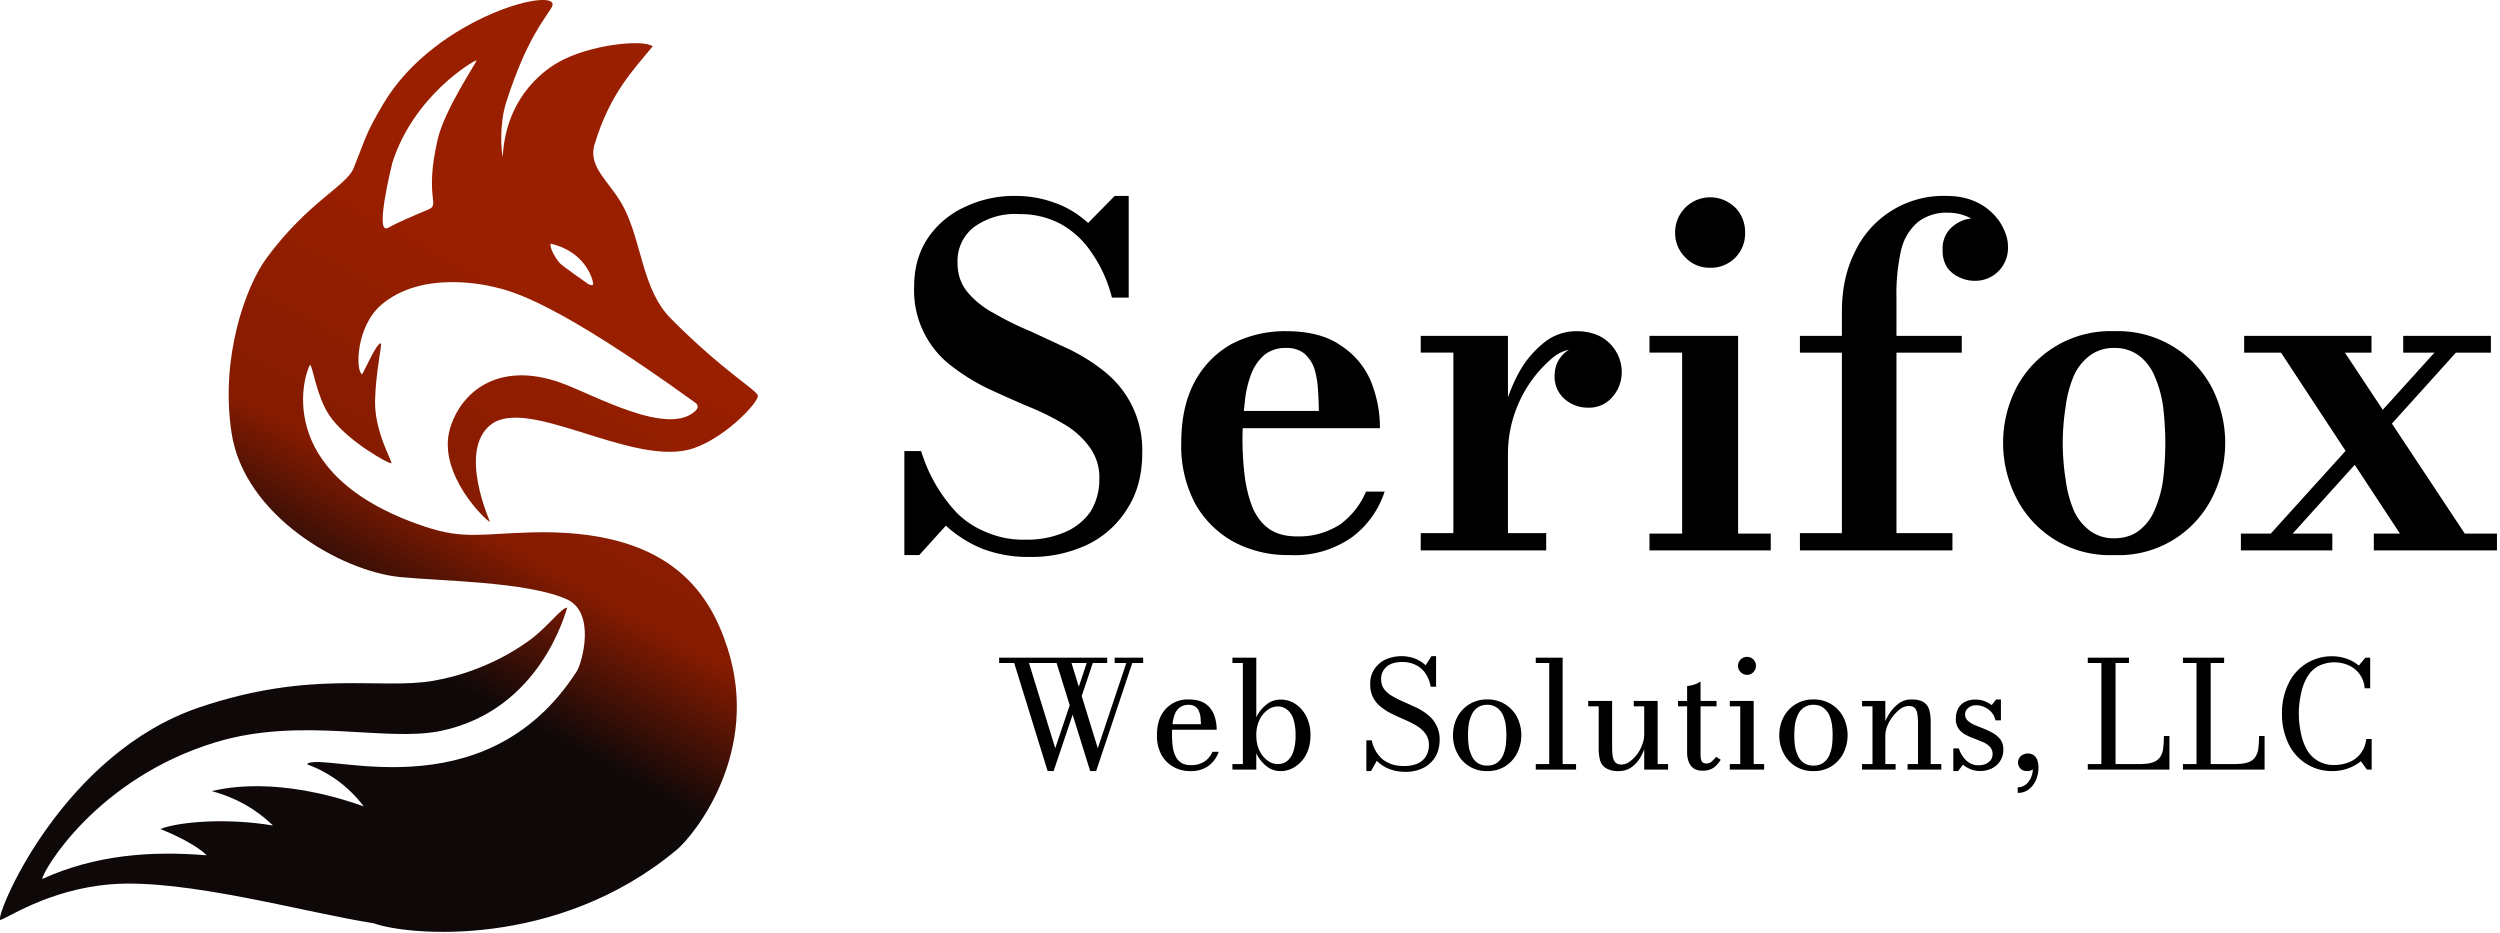
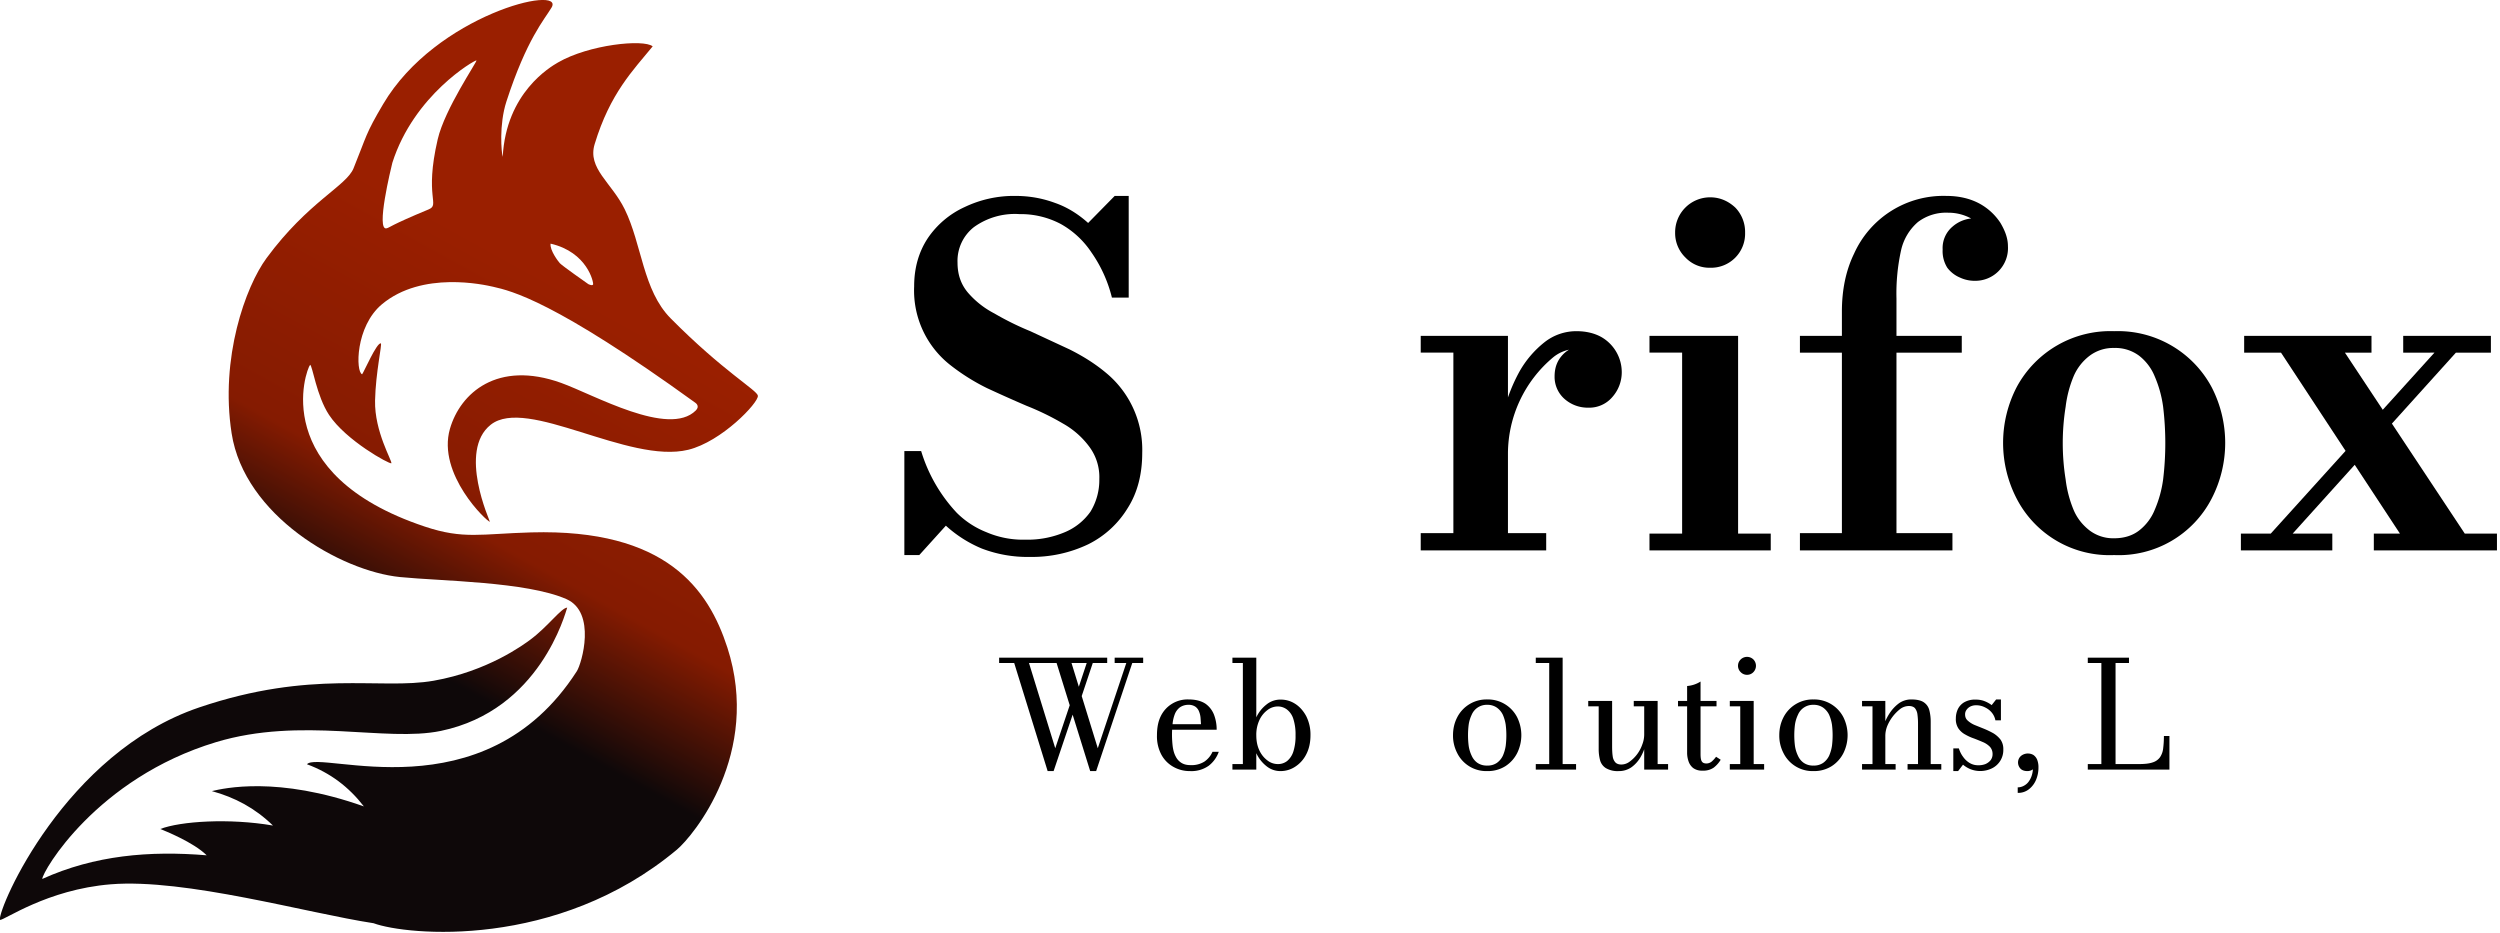
<svg xmlns="http://www.w3.org/2000/svg" xml:space="preserve" style="fill-rule:evenodd;clip-rule:evenodd;stroke-linejoin:round;stroke-miterlimit:10" viewBox="0 0 536 200">
  <path d="M558.334 909.476c-63.612-9.697-180.236-43.032-251.537-37.273-61.354 4.956-102.469 34.91-106.271 34.134-1.371-12.188 62.413-159.887 190.776-203.4 108.056-36.628 173.076-16.542 224.531-25.587 51.769-9.1 86.076-34.549 92.537-39.341 16.822-12.478 29.75-30.626 35.234-30.615-1.79 5.03-25.837 98.158-120.917 117.986-52.968 11.045-133.189-14.018-215.219 10.763-114.529 34.599-166.25 123.946-166.312 130.938 50.242-22.75 102.784-27.154 157.384-22.632-12.573-12.523-40.623-23.672-44.419-25.181 19.142-7.411 65.877-10.533 107.839-3.304-17.251-16.834-36.572-26.948-58.483-32.969 11.391-2.668 62.748-14.698 145.515 14.655-14.318-18.539-32.184-32.149-54.488-40.35 11.99-13.919 169.308 49.514 258.307-89.047 4.81-7.488 18.924-56.361-10.016-69.05-38.408-16.84-120.433-17.179-159.198-21.084-57.016-5.744-148.98-58.965-161.183-137.543-11.222-72.26 13.325-140.455 33.448-167.766 39.777-53.984 76.317-68.855 83.24-85.916 12.808-31.565 11.089-32.253 28.402-61.549 50.562-85.559 174.424-114.728 161.128-92.321-6.788 11.438-23.79 30.093-43.217 89.967-7.182 22.134-4.764 48.926-3.534 52.95 3.225-61.544 45.712-86.176 52.962-90.379 29.431-17.063 81.882-22.546 90.58-15.394-18.577 22.78-40.751 44.761-55.542 93.572-7.071 23.336 16.162 36.666 28.767 62.342 16.552 33.716 17.312 77.512 43.982 104.426 50.46 50.922 82.882 68.788 83.482 74.072.755 6.643-34.73 43.969-66.717 51.734-57.159 13.877-154.42-51.353-189.005-23.975-31.615 25.027-.542 92.436-.781 92.88-2.463.232-50.832-45.474-38.226-89.031 9.898-34.201 45.426-65.819 106.413-43.905 31.27 11.236 103.028 52.219 128.883 26.401 4.107-4.101.105-6.996-.372-7.341-135.131-97.77-176.198-107.117-193.61-111.081-8.398-1.912-67.817-15.437-106.368 16.704-25.564 21.313-25.255 64.875-19.024 67.062 1.631-1.925 14.023-30.621 17.91-29.574 1.456.392-4.958 27.678-5.527 54.754-.626 29.796 16.512 57.682 15.608 59.999-1.664 1.077-43.428-21.705-59.67-46.326-11.935-18.093-15.808-47.103-18.087-47.929-4.123 4.722-40.312 104.797 109.872 154.895 37.1 12.375 53.648 6.861 101.764 5.519 129.274-3.605 169.591 54.347 187.711 110.226 32.788 101.11-32.61 180.317-48.335 193.454-114.916 95.993-258.674 82.046-290.217 70.43m17.891-727.845c-1.199 4.889-16.06 65.479-5.465 62.685 3.403-.897 2.656-2.519 40.119-18.067 11.426-4.742-4.263-11.121 8.774-67.157 6.796-29.214 38.036-74.584 37.087-75.503-1.595-.443-59.854 32.972-80.515 98.042m187.641 116.132c.327.155 3.913 1.863 4.51.278.655-1.741-5.359-30.913-40.692-39.054-.892 6.327 7.491 17.259 8.857 18.712 2.469 2.625 25.105 18.506 27.325 20.064Z" style="fill:url(#a);fill-rule:nonzero" transform="matrix(.224 0 0 .224 -44.958 -5.78)" />
  <path d="M.329.014a.274.274 0 0 1-.103-.018.266.266 0 0 1-.077-.049L.092.01H.06v-.223h.036a.336.336 0 0 0 .076.132.187.187 0 0 0 .064.042.198.198 0 0 0 .083.016.205.205 0 0 0 .085-.016.127.127 0 0 0 .055-.044.13.13 0 0 0 .019-.07.109.109 0 0 0-.022-.07A.179.179 0 0 0 .4-.272.565.565 0 0 0 .322-.31a3.165 3.165 0 0 1-.085-.038.446.446 0 0 1-.078-.049.203.203 0 0 1-.078-.169c0-.04.01-.074.029-.103a.191.191 0 0 1 .079-.067.245.245 0 0 1 .109-.024c.03 0 .058.005.085.015.026.009.05.024.071.043L.511-.76h.03v.218H.505a.29.29 0 0 0-.044-.097A.19.19 0 0 0 .395-.7a.184.184 0 0 0-.088-.021.15.15 0 0 0-.098.028.092.092 0 0 0-.035.076c0 .025.007.046.022.064a.19.19 0 0 0 .057.045.614.614 0 0 0 .077.038l.084.039c.028.014.054.03.078.05a.214.214 0 0 1 .078.172c0 .045-.01.085-.031.118a.206.206 0 0 1-.085.078.28.28 0 0 1-.125.027Z" style="fill-rule:nonzero" transform="matrix(100 0 0 100 187.894 118.005)" />
-   <path d="M.28.01a.246.246 0 0 1-.119-.028A.211.211 0 0 1 .078-.1a.263.263 0 0 1-.03-.13c0-.051.009-.094.028-.13a.202.202 0 0 1 .079-.082.248.248 0 0 1 .118-.028c.048 0 .087.01.116.03a.17.17 0 0 1 .065.076c.013.032.02.065.02.102H.115v-.037h.228a.77.77 0 0 0-.002-.048.191.191 0 0 0-.008-.044.077.077 0 0 0-.021-.031.06.06 0 0 0-.039-.012.072.072 0 0 0-.047.015.103.103 0 0 0-.028.041.225.225 0 0 0-.014.063.641.641 0 0 0 .001.163c.004.025.01.047.018.065.009.018.02.032.035.042.015.01.035.015.058.015a.162.162 0 0 0 .093-.026.166.166 0 0 0 .055-.07h.04a.198.198 0 0 1-.069.097A.213.213 0 0 1 .28.01Z" style="fill-rule:nonzero" transform="matrix(100 0 0 100 248.46 118.005)" />
  <path d="M.2-.206a.362.362 0 0 1 .045-.178.215.215 0 0 1 .053-.062.11.11 0 0 1 .069-.024c.022 0 .04.005.054.013a.087.087 0 0 1 .043.074.08.08 0 0 1-.02.054.065.065 0 0 1-.052.023.075.075 0 0 1-.051-.019.063.063 0 0 1-.021-.048c0-.021.007-.037.021-.05a.077.077 0 0 1 .052-.019c.013 0 .025.003.035.008a.067.067 0 0 1 .025.022.05.05 0 0 1 .01.029H.425a.038.038 0 0 0-.008-.025.058.058 0 0 0-.023-.018.077.077 0 0 0-.03-.006.08.08 0 0 0-.047.018.27.27 0 0 0-.097.208H.2ZM.22-.46v.423h.082V0H.033v-.037h.07v-.387h-.07V-.46H.22Z" style="fill-rule:nonzero" transform="matrix(100 0 0 100 301.304 118.005)" />
  <path d="M.168-.606a.071.071 0 0 1-.053-.022.073.073 0 0 1-.022-.053.075.075 0 0 1 .075-.076c.021 0 .039.008.054.022a.075.075 0 0 1 .021.054.073.073 0 0 1-.075.075Zm.06.146v.424h.07V0h-.26v-.036h.07v-.388h-.07V-.46h.19Z" style="fill-rule:nonzero" transform="matrix(100 0 0 100 349.848 118.005)" />
  <path d="M.119 0v-.512c0-.045.008-.087.026-.124A.21.21 0 0 1 .343-.76c.028 0 .052.006.072.017a.125.125 0 0 1 .044.041c.01.017.016.033.016.05a.07.07 0 0 1-.071.074.074.074 0 0 1-.032-.007.066.066 0 0 1-.027-.021.067.067 0 0 1-.01-.039.06.06 0 0 1 .021-.049.072.072 0 0 1 .046-.018c.011 0 .023.002.034.007a.07.07 0 0 1 .027.021.05.05 0 0 1 .011.032H.437a.066.066 0 0 0-.011-.035.102.102 0 0 0-.079-.037.1.1 0 0 0-.065.02.112.112 0 0 0-.036.06.43.43 0 0 0-.01.104V0H.119Zm-.09 0v-.037h.327V0H.029Zm0-.424V-.46h.347v.036H.029Z" style="fill-rule:nonzero" transform="matrix(100 0 0 100 383.003 118.005)" />
  <path d="M.286.01a.224.224 0 0 1-.209-.121.26.26 0 0 1 0-.239.228.228 0 0 1 .209-.12.228.228 0 0 1 .209.12.26.26 0 0 1 0 .239.224.224 0 0 1-.209.121Zm0-.036c.022 0 .04-.006.054-.017a.107.107 0 0 0 .033-.044.247.247 0 0 0 .018-.065.653.653 0 0 0 0-.156.247.247 0 0 0-.018-.065.107.107 0 0 0-.033-.044.085.085 0 0 0-.054-.017.084.084 0 0 0-.053.017.109.109 0 0 0-.034.044.247.247 0 0 0-.017.065.495.495 0 0 0 0 .156.247.247 0 0 0 .017.065c.008.019.02.033.034.044a.084.084 0 0 0 .053.017Z" style="fill-rule:nonzero" transform="matrix(100 0 0 100 424.673 118.005)" />
  <path d="M.308 0v-.036h.056L.109-.424H.03V-.46h.273v.036H.246l.257.388h.069V0H.308ZM.023 0v-.036h.064l.351-.388H.371V-.46h.188v.036H.484l-.35.388h.085V0H.023Z" style="fill-rule:nonzero" transform="matrix(100 0 0 100 478.148 118.005)" />
  <path d="M.362.01.138-.714H.037V-.75h.724v.036H.522l.176.571.191-.571H.811V-.75h.191v.036H.929L.687.01h-.04L.422-.714H.237l.176.571.106-.315.02.062L.402.01h-.04Zm.221-.481L.552-.498l.079-.238.037.011-.085.254Z" style="fill-rule:nonzero" transform="matrix(32 0 0 32 213.03 165.001)" />
  <path d="M.277.01a.22.22 0 0 1-.112-.029.204.204 0 0 1-.08-.082.262.262 0 0 1-.029-.129c0-.05.008-.093.026-.129A.199.199 0 0 1 .268-.47c.047 0 .084.01.112.028a.162.162 0 0 1 .058.074.279.279 0 0 1 .018.101H.123v-.037h.228a8.896 8.896 0 0 1-.003-.043.143.143 0 0 0-.01-.042.07.07 0 0 0-.024-.032.078.078 0 0 0-.046-.013.1.1 0 0 0-.057.016.105.105 0 0 0-.034.043.238.238 0 0 0-.016.065.66.66 0 0 0 .001.159c.004.025.01.046.02.064a.103.103 0 0 0 .038.042c.016.01.036.015.061.015a.161.161 0 0 0 .092-.023.155.155 0 0 0 .055-.066H.47a.203.203 0 0 1-.067.093.2.2 0 0 1-.126.036Z" style="fill-rule:nonzero" transform="matrix(32 0 0 32 246.262 165.001)" />
  <path d="M.365.01a.147.147 0 0 1-.097-.034.236.236 0 0 1-.067-.086V0h-.16v-.037h.07v-.677h-.07V-.75h.16v.4a.233.233 0 0 1 .067-.085.147.147 0 0 1 .097-.034c.034 0 .066.009.096.028.03.019.055.047.074.082a.273.273 0 0 1 .029.129c0 .05-.01.093-.029.129a.211.211 0 0 1-.074.082.177.177 0 0 1-.096.029ZM.344-.037a.099.099 0 0 0 .063-.02.135.135 0 0 0 .042-.063.34.34 0 0 0 .015-.11.34.34 0 0 0-.015-.11.126.126 0 0 0-.042-.062.1.1 0 0 0-.063-.021.113.113 0 0 0-.068.024.174.174 0 0 0-.054.067.232.232 0 0 0-.021.102c0 .039.007.073.021.102a.174.174 0 0 0 .054.067.113.113 0 0 0 .068.024Z" style="fill-rule:nonzero" transform="matrix(32 0 0 32 262.918 165.001)" />
-   <path d="M.33.015a.292.292 0 0 1-.11-.02.23.23 0 0 1-.081-.054L.1.01H.069v-.206h.036a.227.227 0 0 0 .069.124c.018.015.04.027.064.036a.262.262 0 0 0 .082.012.228.228 0 0 0 .091-.016.125.125 0 0 0 .057-.049.14.14 0 0 0 .02-.076.127.127 0 0 0-.022-.074.2.2 0 0 0-.056-.052.615.615 0 0 0-.077-.04 3.11 3.11 0 0 1-.084-.038.396.396 0 0 1-.077-.047.184.184 0 0 1-.077-.159.167.167 0 0 1 .027-.097.187.187 0 0 1 .074-.065.266.266 0 0 1 .196-.008.236.236 0 0 1 .074.046L.505-.76h.031v.205H.5a.22.22 0 0 0-.037-.092.163.163 0 0 0-.065-.055.204.204 0 0 0-.086-.019c-.048 0-.084.011-.108.032a.106.106 0 0 0-.036.084c0 .026.007.049.021.067a.187.187 0 0 0 .056.047.614.614 0 0 0 .077.038l.083.038c.028.014.054.03.077.049A.207.207 0 0 1 .56-.2c0 .043-.01.081-.028.113a.2.2 0 0 1-.08.075.258.258 0 0 1-.122.027Z" style="fill-rule:nonzero" transform="matrix(32 0 0 32 290.742 165.001)" />
  <path d="M.285.01a.217.217 0 0 1-.201-.121.252.252 0 0 1-.028-.119c0-.043.009-.083.028-.12a.22.22 0 0 1 .201-.12.22.22 0 0 1 .201.12.271.271 0 0 1 0 .239.224.224 0 0 1-.079.088.22.22 0 0 1-.122.033Zm0-.037A.109.109 0 0 0 .35-.045a.126.126 0 0 0 .04-.048.267.267 0 0 0 .019-.066.578.578 0 0 0 0-.142.267.267 0 0 0-.019-.066.126.126 0 0 0-.04-.048.109.109 0 0 0-.065-.019.109.109 0 0 0-.104.067.23.23 0 0 0-.02.066.565.565 0 0 0 0 .142.23.23 0 0 0 .02.066c.009.02.022.036.039.048a.109.109 0 0 0 .065.018Z" style="fill-rule:nonzero" transform="matrix(32 0 0 32 309.734 165.001)" />
  <path d="M.221-.75v.713h.09V0h-.27v-.037h.09v-.677h-.09V-.75h.18Z" style="fill-rule:nonzero" transform="matrix(32 0 0 32 327.958 165.001)" />
  <path d="M.246.01a.155.155 0 0 1-.087-.02.09.09 0 0 1-.039-.054.296.296 0 0 1-.009-.077v-.283h-.07V-.46h.16v.301c0 .028.001.051.004.07a.074.074 0 0 0 .018.041c.009.009.022.014.04.014a.092.092 0 0 0 .055-.019.237.237 0 0 0 .085-.115.185.185 0 0 0 .013-.067h.02a.27.27 0 0 1-.012.073.317.317 0 0 1-.034.081.217.217 0 0 1-.059.065.145.145 0 0 1-.085.026ZM.416 0v-.424h-.07V-.46h.16v.423h.07V0h-.16Z" style="fill-rule:nonzero" transform="matrix(32 0 0 32 339.206 165.001)" />
  <path d="M.195.007a.098.098 0 0 1-.063-.018.097.097 0 0 1-.031-.046.176.176 0 0 1-.009-.055V-.56a.196.196 0 0 0 .09-.03v.486c0 .025.003.042.009.05.006.009.016.013.031.013a.056.056 0 0 0 .036-.014c.011-.01.02-.02.028-.031l.031.02a.19.19 0 0 1-.047.053.122.122 0 0 1-.075.02ZM.031-.424V-.46h.258v.036H.031Z" style="fill-rule:nonzero" transform="matrix(32 0 0 32 358.774 165.001)" />
  <path d="M.161-.635a.058.058 0 0 1-.042-.018.058.058 0 0 1-.018-.042c0-.017.006-.031.018-.043a.061.061 0 0 1 .085 0 .061.061 0 0 1 0 .085.058.058 0 0 1-.043.018Zm.045.175v.423h.07V0h-.23v-.037h.07v-.387h-.07V-.46h.16Z" style="fill-rule:nonzero" transform="matrix(32 0 0 32 369.398 165.001)" />
  <path d="M.285.01a.217.217 0 0 1-.201-.121.252.252 0 0 1-.028-.119c0-.043.009-.083.028-.12a.22.22 0 0 1 .201-.12.22.22 0 0 1 .201.12.271.271 0 0 1 0 .239.224.224 0 0 1-.079.088.22.22 0 0 1-.122.033Zm0-.037A.109.109 0 0 0 .35-.045a.126.126 0 0 0 .04-.048.267.267 0 0 0 .019-.066.578.578 0 0 0 0-.142.267.267 0 0 0-.019-.066.126.126 0 0 0-.04-.048.109.109 0 0 0-.065-.019.109.109 0 0 0-.104.067.23.23 0 0 0-.02.066.565.565 0 0 0 0 .142.23.23 0 0 0 .02.066c.009.02.022.036.039.048a.109.109 0 0 0 .065.018Z" style="fill-rule:nonzero" transform="matrix(32 0 0 32 379.686 165.001)" />
  <path d="M.197-.46v.423h.069V0H.041v-.037h.07v-.387h-.07V-.46h.156Zm.304.14v.283h.071V0H.346v-.037h.07v-.264a.464.464 0 0 0-.004-.07.082.082 0 0 0-.017-.041C.386-.421.373-.426.355-.426a.097.097 0 0 0-.057.019.28.28 0 0 0-.088.115.18.18 0 0 0-.013.066H.174a.24.24 0 0 1 .013-.072.347.347 0 0 1 .039-.08.26.26 0 0 1 .062-.066.141.141 0 0 1 .083-.026c.038 0 .067.007.085.02a.09.09 0 0 1 .036.053.301.301 0 0 1 .009.077Z" style="fill-rule:nonzero" transform="matrix(32 0 0 32 397.91 165.001)" />
  <path d="M.041.01v-.152h.037c.007.021.016.04.029.057a.143.143 0 0 0 .044.041.11.11 0 0 0 .057.015.127.127 0 0 0 .048-.008.092.092 0 0 0 .035-.026.066.066 0 0 0 .013-.04.071.071 0 0 0-.018-.05.143.143 0 0 0-.046-.031 1.794 1.794 0 0 0-.059-.024.324.324 0 0 1-.06-.027.13.13 0 0 1-.046-.041.113.113 0 0 1-.017-.067c0-.021.004-.041.013-.061a.108.108 0 0 1 .043-.047.146.146 0 0 1 .077-.018c.02 0 .04.003.058.01a.193.193 0 0 1 .049.027l.03-.038H.36v.14H.323a.114.114 0 0 0-.022-.049.13.13 0 0 0-.046-.037.128.128 0 0 0-.063-.015.086.086 0 0 0-.036.008.07.07 0 0 0-.026.022.05.05 0 0 0-.01.032c0 .017.006.031.019.042a.164.164 0 0 0 .047.029l.062.025a.592.592 0 0 1 .062.03.18.18 0 0 1 .048.043.11.11 0 0 1 .018.065.136.136 0 0 1-.077.127.179.179 0 0 1-.141.006.184.184 0 0 1-.052-.031L.073.01H.041Z" style="fill-rule:nonzero" transform="matrix(32 0 0 32 417.478 165.001)" />
  <path d="M.038.156V.119A.085.085 0 0 0 .076.11.096.096 0 0 0 .108.085.142.142 0 0 0 .131.043.17.17 0 0 0 .14-.014h.011c0 .002-.002.004-.006.008A.062.062 0 0 1 .103.01C.082.01.066.004.056-.007a.06.06 0 0 1-.007-.072A.061.061 0 0 1 .073-.1a.074.074 0 0 1 .07.002c.01.007.019.017.025.031a.136.136 0 0 1 .009.053.21.21 0 0 1-.016.082.156.156 0 0 1-.047.063.116.116 0 0 1-.076.025Z" style="fill-rule:nonzero" transform="matrix(32 0 0 32 431.382 165.001)" />
  <path d="M.043 0v-.037h.091v-.677H.043V-.75h.276v.036h-.09v.677h.154c.04 0 .071-.003.094-.011a.095.095 0 0 0 .05-.035.13.13 0 0 0 .021-.059.66.66 0 0 0 .005-.083H.59V0H.043Z" style="fill-rule:nonzero" transform="matrix(32 0 0 32 446.246 165.001)" />
-   <path d="M.043 0v-.037h.091v-.677H.043V-.75h.276v.036h-.09v.677h.154c.04 0 .071-.003.094-.011a.095.095 0 0 0 .05-.035.13.13 0 0 0 .021-.059.66.66 0 0 0 .005-.083H.59V0H.043Z" style="fill-rule:nonzero" transform="matrix(32 0 0 32 466.646 165.001)" />
-   <path d="M.408.01a.32.32 0 0 1-.297-.187.45.45 0 0 1-.042-.198.45.45 0 0 1 .042-.198.32.32 0 0 1 .392-.17.27.27 0 0 1 .081.046L.628-.75H.66v.205H.623a.18.18 0 0 0-.108-.154.24.24 0 0 0-.207.008.205.205 0 0 0-.073.076.367.367 0 0 0-.039.11.61.61 0 0 0 0 .26.367.367 0 0 0 .039.11.202.202 0 0 0 .183.104.257.257 0 0 0 .085-.013.181.181 0 0 0 .11-.091.204.204 0 0 0 .021-.07H.67V0H.638l-.04-.056a.305.305 0 0 1-.19.066Z" style="fill-rule:nonzero" transform="matrix(32 0 0 32 487.046 165.001)" />
  <defs>
    <linearGradient id="a" x1="0" x2="1" y1="0" y2="0" gradientTransform="rotate(119.065 282.559 368.932) scale(383.666)" gradientUnits="userSpaceOnUse">
      <stop offset="0" style="stop-color:#9a1f00;stop-opacity:1" />
      <stop offset=".64" style="stop-color:#851b01;stop-opacity:1" />
      <stop offset="1" style="stop-color:#0e0809;stop-opacity:1" />
    </linearGradient>
  </defs>
</svg>